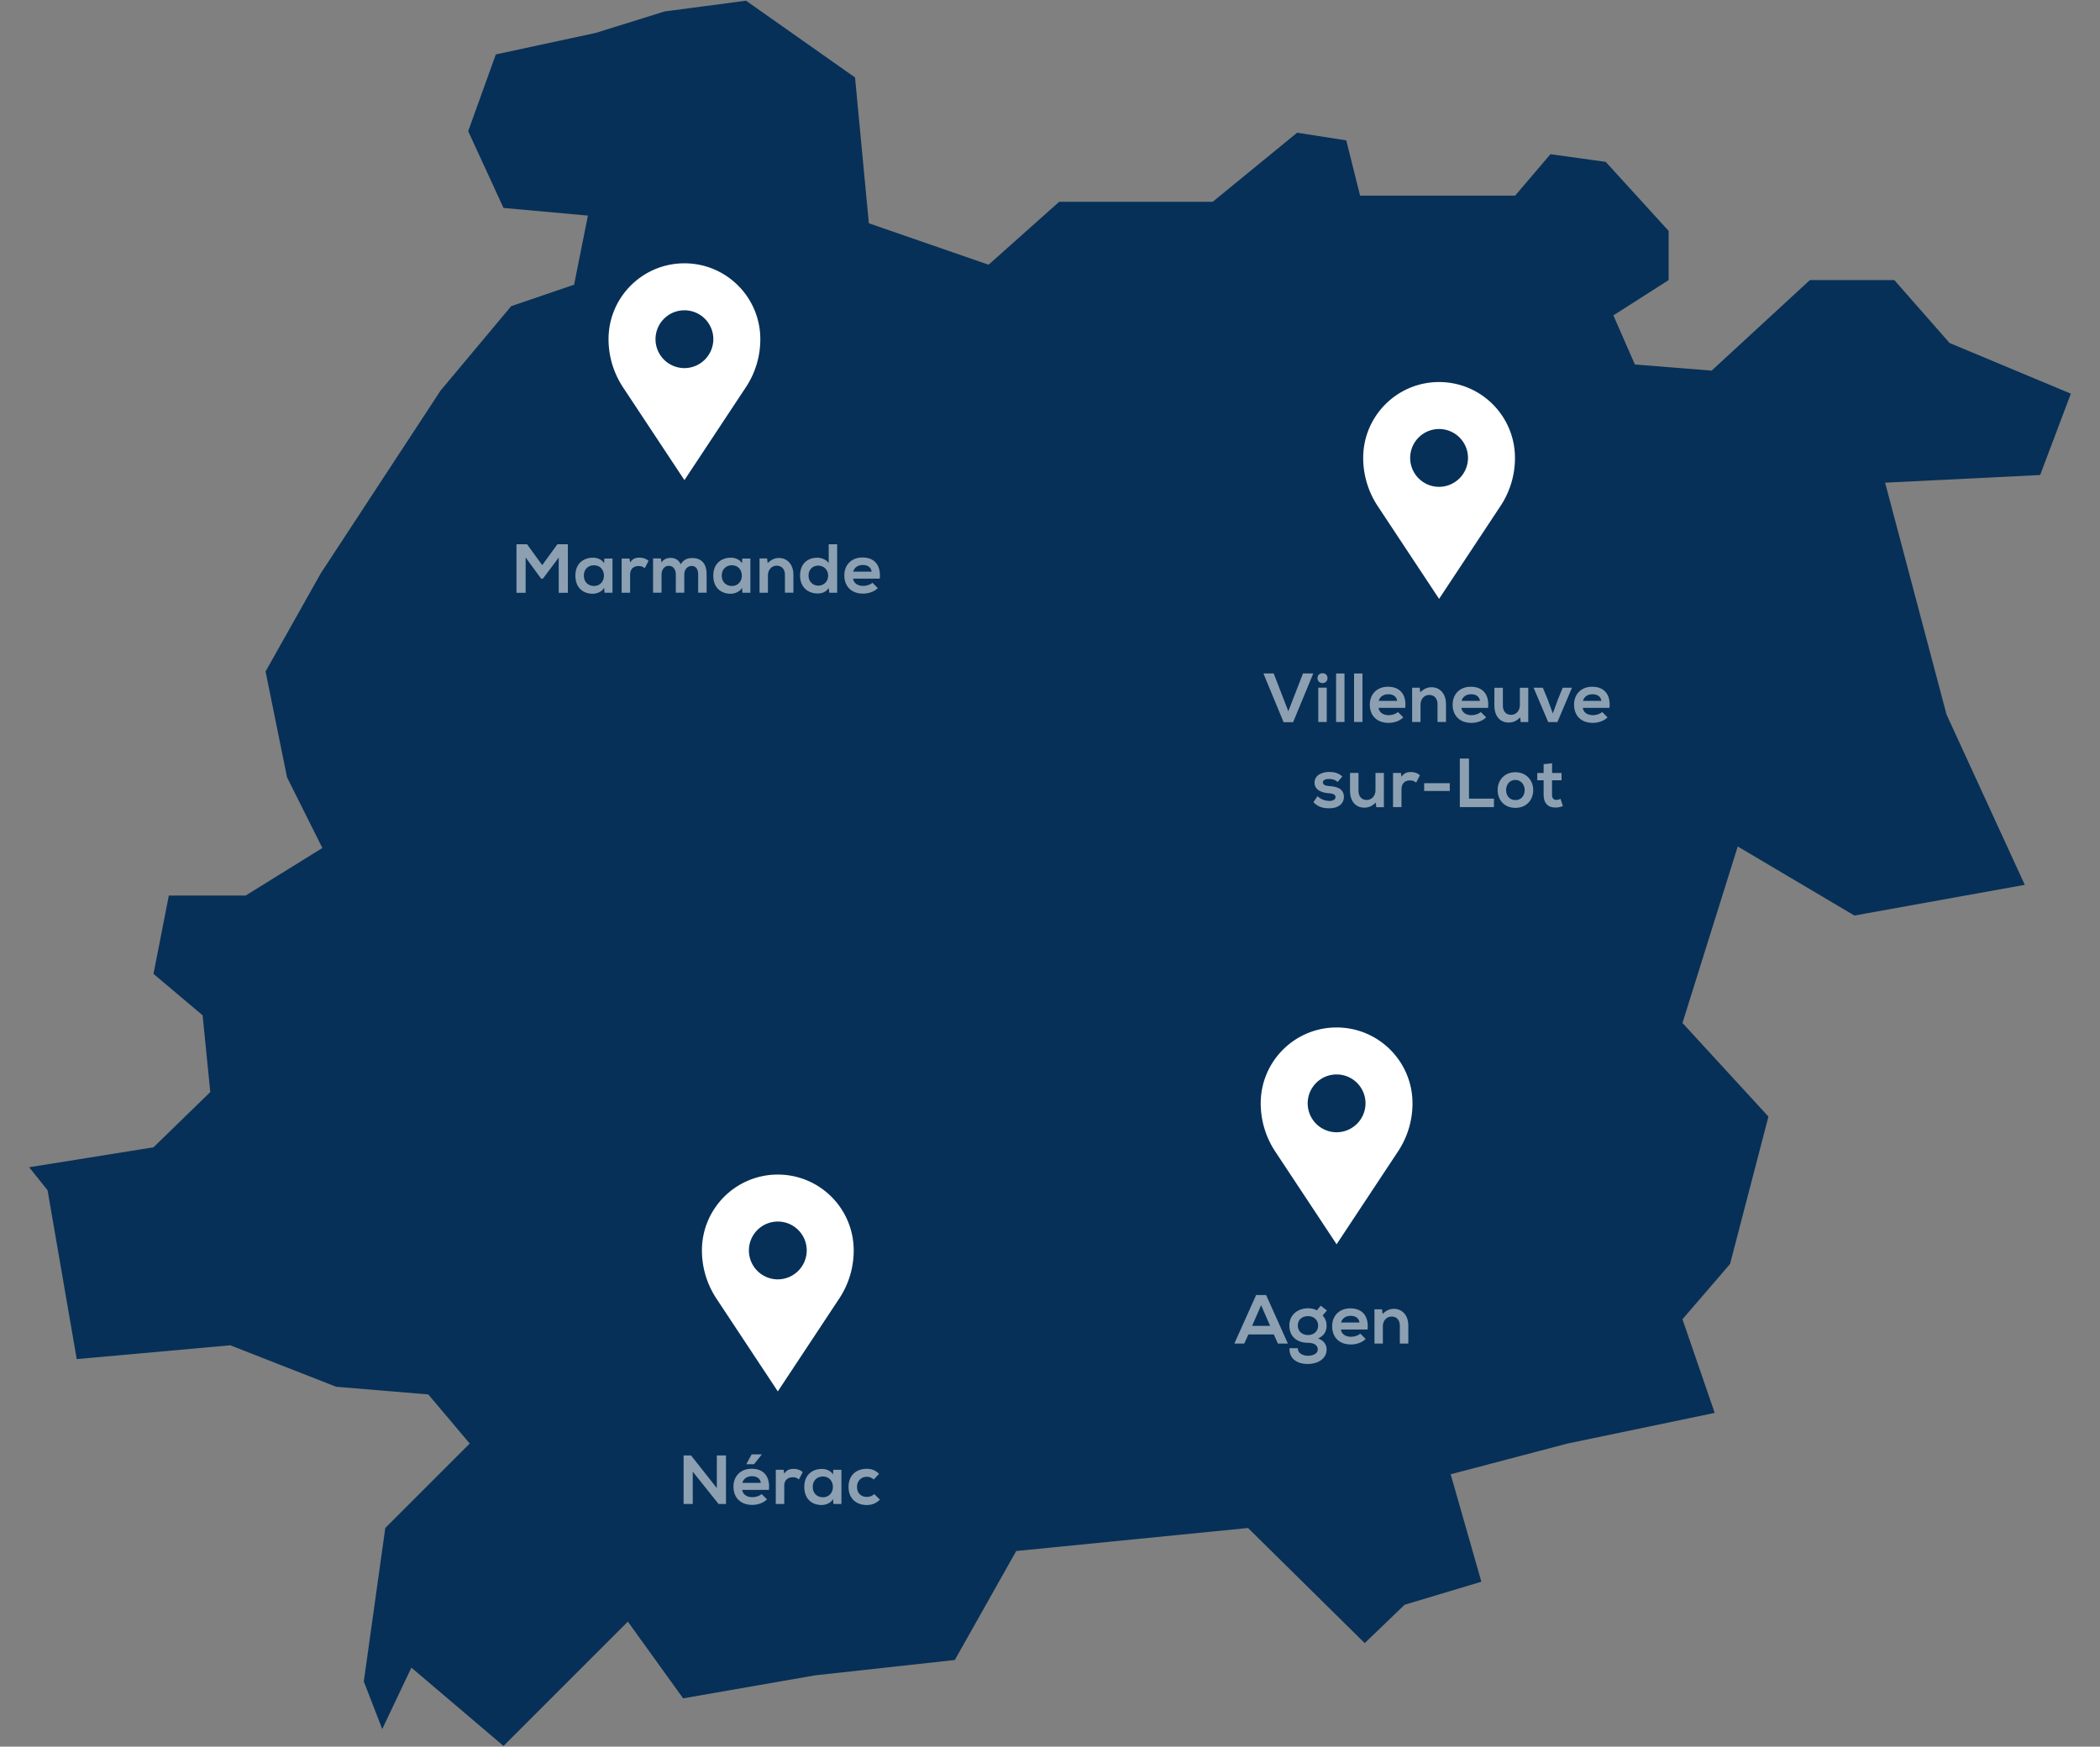
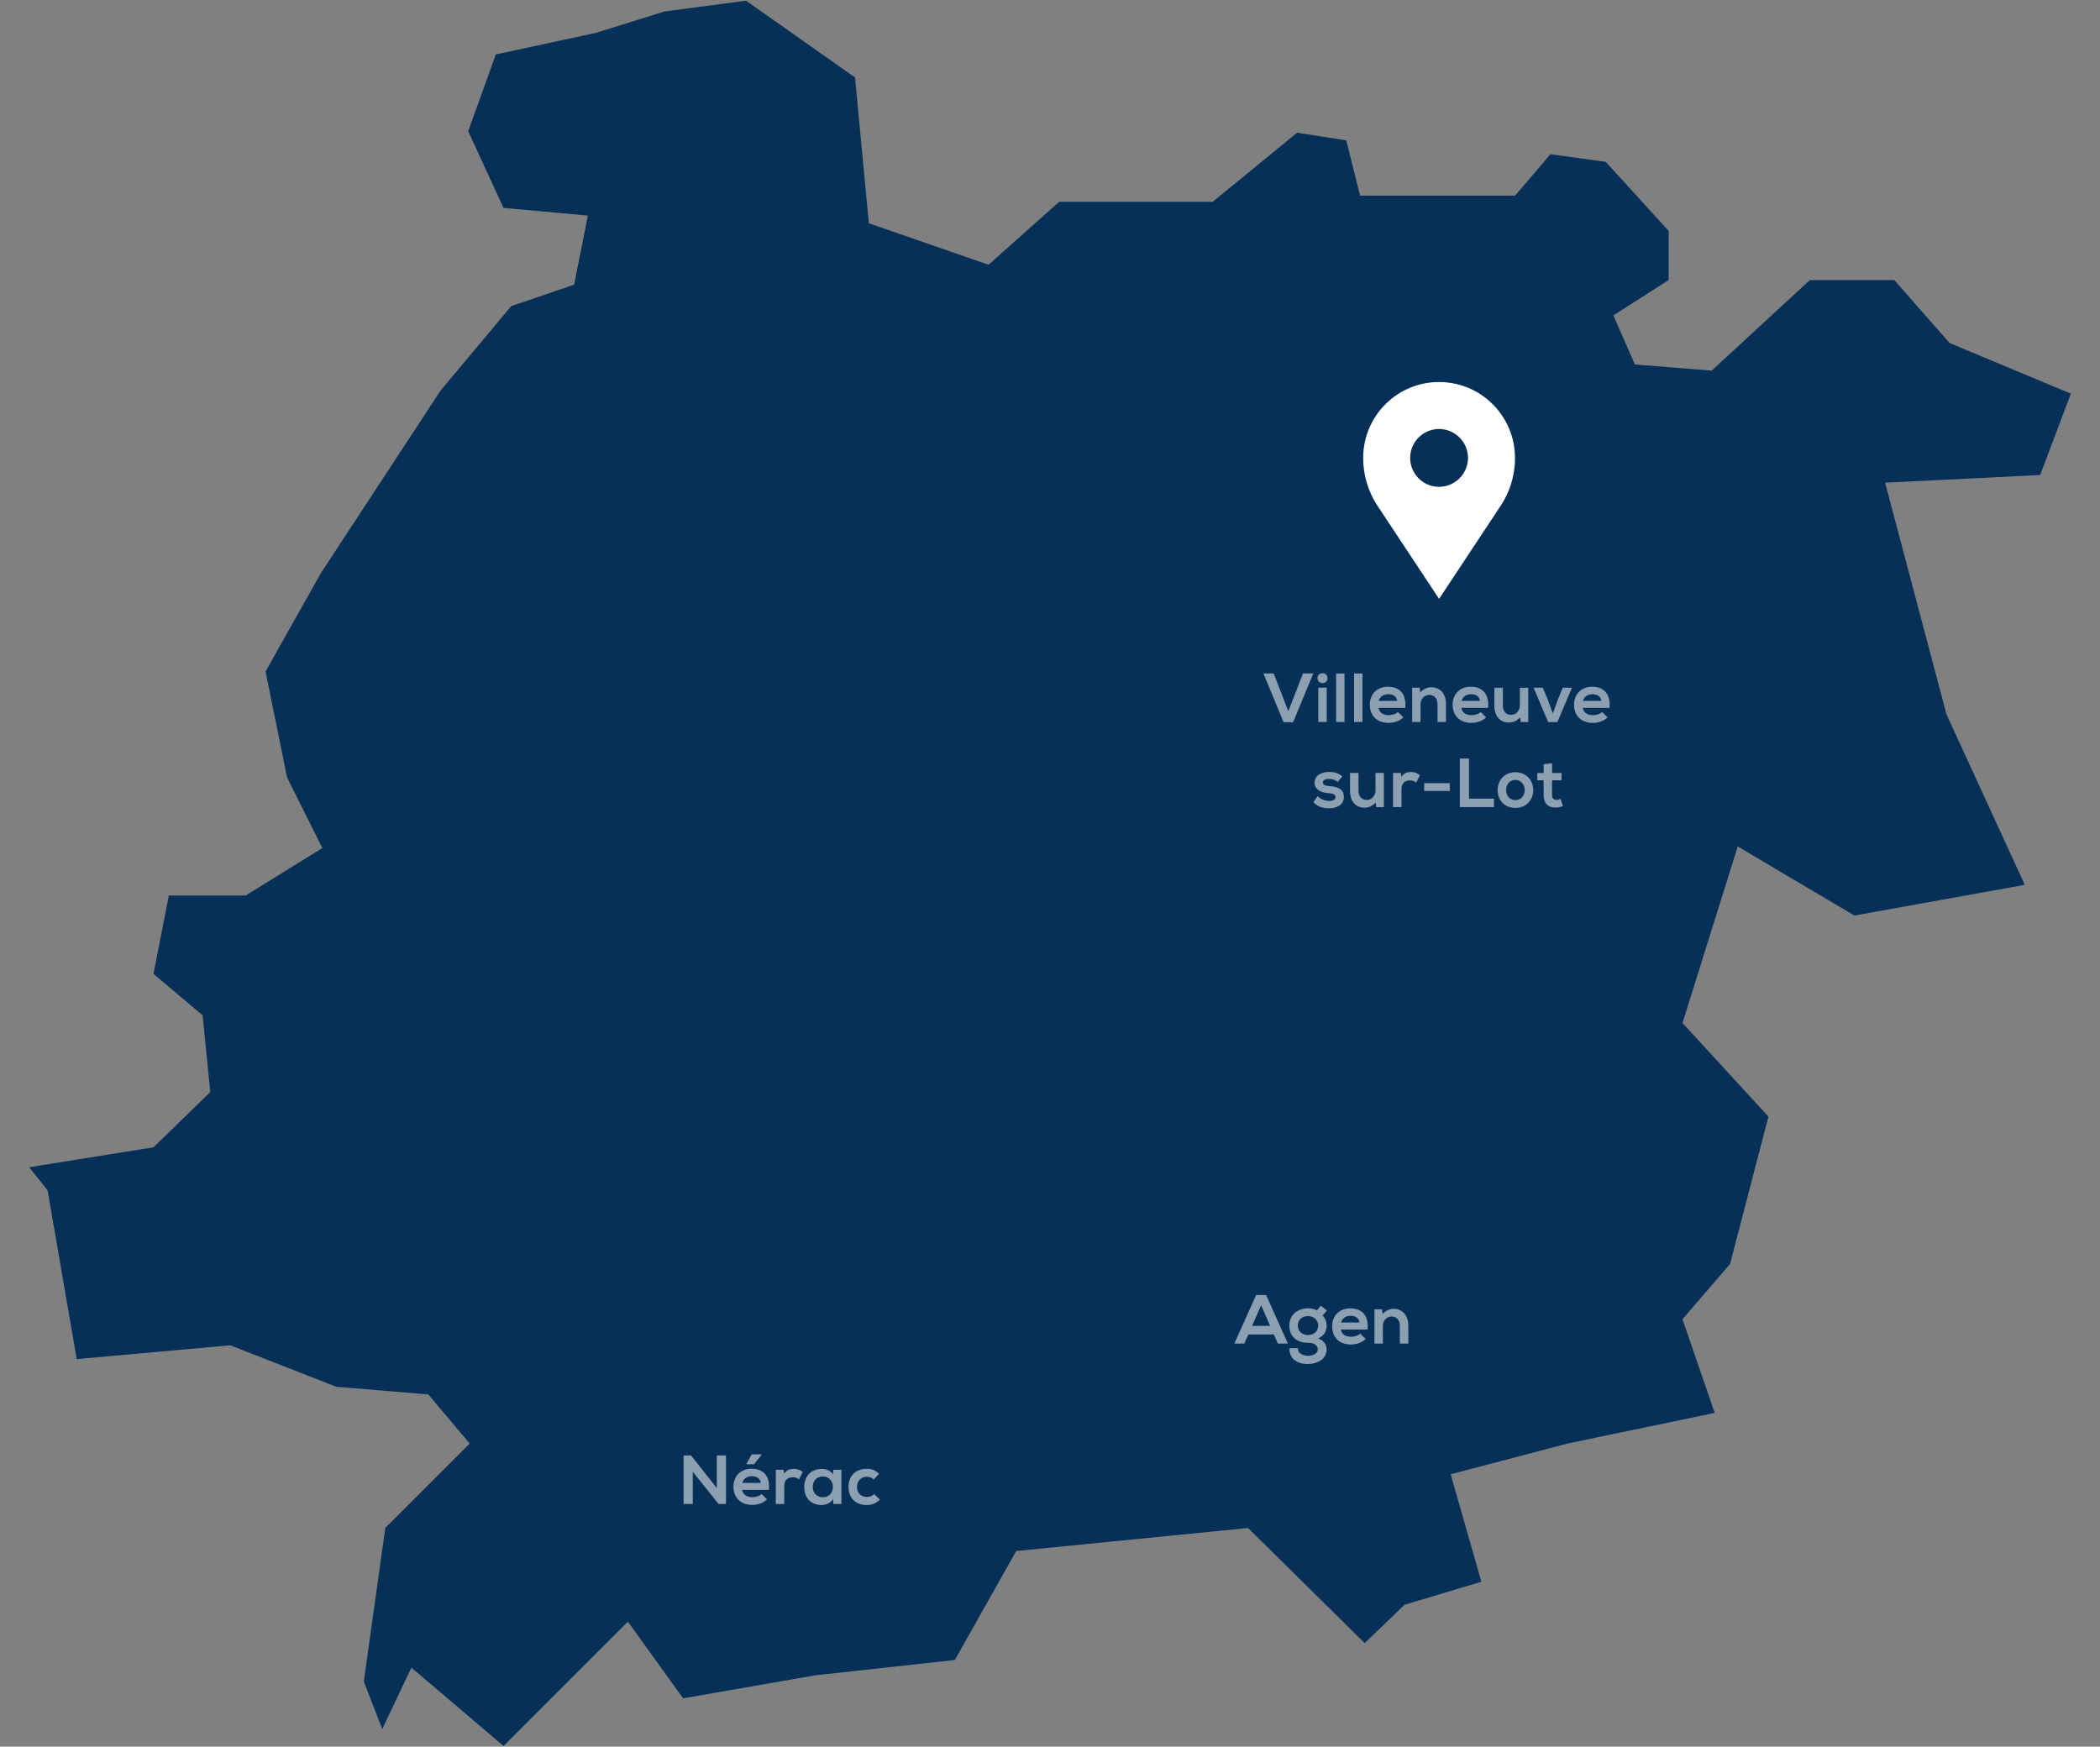
<svg xmlns="http://www.w3.org/2000/svg" data-name="Calque 1" viewBox="0 0 666 554">
  <rect x="0" y="0" width="666" height="554" fill="#808080" stroke="none" />
  <defs>
    <clipPath id="a">
      <path fill="none" stroke-width="0" d="M398.189 319.34h51.412v75.317h-51.412z" />
    </clipPath>
    <clipPath id="b">
      <path fill="none" stroke-width="0" d="M430.689 114.625h51.412v75.317h-51.412z" />
    </clipPath>
    <clipPath id="c">
-       <path fill="none" stroke-width="0" d="M220.972 365.999h51.412v75.317h-51.412z" />
-     </clipPath>
+       </clipPath>
    <clipPath id="d">
      <path fill="none" stroke-width="0" d="M191.355 76.967h51.412v75.317h-51.412z" />
    </clipPath>
  </defs>
  <path data-name="Tracé 3384" d="m236.604.226-25.8 3.4-21.908 6.82-31.65 6.82-8.763 24.342 11.2 24.342 26.772 2.434-4.382 21.908-19.957 6.817-22.395 26.777-37.975 57.934-17.525 31.159 6.816 33.592 11.2 22.395-24.345 15.087H53.546l-4.868 24.834 15.579 13.145 2.434 24.342L48.68 363.9l-39.435 6.325 5.842 7.3 9.245 53.553 48.69-4.382 33.593 13.153 29.21 2.434 13.146 15.579-26.777 26.777-6.816 48.68 5.842 15.1 9.25-19.48 29.21 24.834 39.436-39.435 17.529 24.34 41.869-7.3 44.3-4.867 19.474-34.566 73.514-7.3 37 36.514 12.658-12.171 24.342-7.3-9.737-34.084 37-9.732 46.737-9.737-10.224-29.7 15.092-17.527 12.174-46.75-27.263-29.693 17.526-55.987 37 21.908 54.035-9.737-24.824-54.045-19.474-73.51 49.172-2.433 9.737-25.8-38.46-16.071-17.528-19.958h-26.778l-31.158 28.719-24.342-1.943-6.815-15.583 17.526-11.193V73.249l-19.961-21.91-17.526-2.428-11.2 13.145h-49.166l-4.385-17.53-15.58-2.434-26.776 21.91H335.92l-22.4 19.962-37.97-13.145-4.381-46.25L236.604.226Z" fill="#063057" />
  <path d="M227.337 471.991v-10.363h2.904v15.402h-2.353l-8.186-10.254v10.254h-2.904v-15.402h2.354l8.185 10.363Zm16.523.572h-8.472c.176 1.343 1.342 2.311 3.234 2.311.99 0 2.29-.374 2.905-1.012l1.716 1.694c-1.144 1.188-3.014 1.76-4.665 1.76-3.74 0-5.963-2.31-5.963-5.787 0-3.3 2.245-5.676 5.766-5.676 3.63 0 5.896 2.244 5.478 6.71Zm-8.428-2.222h5.853c-.177-1.408-1.276-2.112-2.816-2.112-1.452 0-2.64.704-3.037 2.112Zm6.117-9.043h-3.168l-1.629 2.992v.133h2.377l2.42-3.015v-.11Zm6.972 4.885.199 1.254c.836-1.342 1.958-1.54 3.058-1.54 1.122 0 2.2.44 2.794 1.034l-1.21 2.332c-.55-.462-1.055-.704-1.936-.704-1.408 0-2.706.749-2.706 2.75v5.721h-2.685v-10.847h2.486Zm15.753 0h2.576v10.847h-2.53l-.133-1.584c-.617 1.277-2.31 1.892-3.521 1.914-3.212.022-5.589-1.958-5.589-5.764 0-3.742 2.486-5.7 5.655-5.677 1.453 0 2.838.682 3.455 1.76l.087-1.496Zm-6.512 5.413c0 2.068 1.43 3.3 3.213 3.3 4.224 0 4.224-6.579 0-6.579-1.783 0-3.213 1.21-3.213 3.279Zm21.297 4.049c-1.254 1.231-2.575 1.715-4.181 1.715-3.147 0-5.765-1.892-5.765-5.743s2.618-5.742 5.765-5.742c1.54 0 2.728.44 3.917 1.605l-1.694 1.783a3.3 3.3 0 0 0-2.18-.858c-1.803 0-3.123 1.32-3.123 3.212 0 2.069 1.408 3.17 3.08 3.17.858 0 1.717-.243 2.376-.903l1.805 1.76Z" fill="#8ca0b2" />
  <g data-name="Groupe 785">
    <g data-name="Groupe 630" clip-path="url(#a)">
-       <path data-name="Tracé 3181" d="M423.895 325.89c-13.291-.001-24.067 10.772-24.068 24.063v.006a27.726 27.726 0 0 0 4.508 15.132l19.56 29.569 19.56-29.57a27.534 27.534 0 0 0 4.508-15.128c.003-13.291-10.769-24.068-24.06-24.071h-.008Zm0 33.238a9.169 9.169 0 1 1 9.169-9.17 9.2 9.2 0 0 1-9.17 9.17" fill="#fff" />
-     </g>
+       </g>
  </g>
  <g data-name="Groupe 786">
    <g data-name="Groupe 630-2" clip-path="url(#b)">
      <path data-name="Tracé 3181-2" d="M456.395 121.176c-13.291-.002-24.067 10.77-24.068 24.062v.006a27.726 27.726 0 0 0 4.508 15.132l19.56 29.569 19.56-29.57a27.534 27.534 0 0 0 4.508-15.128c.003-13.291-10.769-24.068-24.06-24.071h-.008Zm0 33.237a9.169 9.169 0 1 1 9.169-9.17 9.2 9.2 0 0 1-9.17 9.17" fill="#fff" />
    </g>
  </g>
  <g data-name="Groupe 787">
    <g data-name="Groupe 630-3" clip-path="url(#c)">
      <path data-name="Tracé 3181-3" d="M246.678 372.55c-13.291-.002-24.067 10.77-24.068 24.062v.006a27.726 27.726 0 0 0 4.508 15.132l19.56 29.569 19.56-29.57a27.534 27.534 0 0 0 4.508-15.128c.003-13.291-10.769-24.068-24.06-24.071h-.008Zm0 33.237a9.169 9.169 0 1 1 9.169-9.17 9.2 9.2 0 0 1-9.17 9.17" fill="#fff" />
    </g>
  </g>
  <g data-name="Groupe 788">
    <g data-name="Groupe 630-4" clip-path="url(#d)">
-       <path data-name="Tracé 3181-4" d="M217.06 83.518c-13.29-.002-24.066 10.77-24.067 24.062v.006a27.726 27.726 0 0 0 4.508 15.132l19.56 29.569 19.56-29.57a27.534 27.534 0 0 0 4.508-15.128c.003-13.291-10.769-24.068-24.06-24.071h-.008Zm0 33.237a9.169 9.169 0 1 1 9.17-9.17 9.2 9.2 0 0 1-9.17 9.17" fill="#fff" />
-     </g>
+       </g>
  </g>
-   <path d="m177.198 176.843-5.017 6.689h-.572l-4.907-6.711v11.2h-2.904v-15.402h3.345l4.818 6.623 4.819-6.623h3.323v15.402h-2.905v-11.178Zm14.475.307h2.575V188h-2.53l-.133-1.584c-.616 1.276-2.31 1.891-3.52 1.914-3.213.021-5.59-1.958-5.59-5.765 0-3.741 2.487-5.7 5.655-5.677 1.453 0 2.839.682 3.455 1.76l.088-1.496Zm-6.513 5.414c0 2.068 1.43 3.3 3.213 3.3 4.224 0 4.224-6.578 0-6.578-1.783 0-3.213 1.21-3.213 3.278Zm14.476-5.414.198 1.255c.836-1.342 1.958-1.54 3.058-1.54 1.123 0 2.2.44 2.795 1.034l-1.21 2.332c-.55-.462-1.057-.704-1.937-.704-1.408 0-2.706.749-2.706 2.75V188h-2.685v-10.85h2.487Zm14.697 10.849v-5.81c0-1.43-.749-2.728-2.223-2.728-1.452 0-2.31 1.298-2.31 2.729v5.809h-2.685v-10.87h2.487l.198 1.32c.572-1.1 1.826-1.496 2.86-1.496 1.298 0 2.596.528 3.213 2.024.968-1.54 2.222-1.98 3.63-1.98 3.08 0 4.599 1.892 4.599 5.149v5.853h-2.685v-5.853c0-1.43-.594-2.64-2.046-2.64s-2.354 1.253-2.354 2.684v5.809h-2.684Zm21.075-10.849h2.575V188h-2.53l-.133-1.584c-.616 1.276-2.31 1.891-3.52 1.914-3.213.021-5.59-1.958-5.59-5.765 0-3.741 2.487-5.7 5.656-5.677 1.452 0 2.838.682 3.454 1.76l.088-1.496Zm-6.512 5.414c0 2.068 1.43 3.3 3.212 3.3 4.225 0 4.225-6.578 0-6.578-1.782 0-3.212 1.21-3.212 3.278Zm20.042 5.435v-5.677c0-1.65-.902-2.905-2.618-2.905-1.65 0-2.773 1.386-2.773 3.037v5.545h-2.662v-10.87h2.398l.176 1.474c1.1-1.078 2.2-1.628 3.565-1.628 2.552 0 4.599 1.914 4.599 5.324v5.7h-2.685Zm16.566-15.38v15.38h-2.508l-.176-1.497c-.836 1.298-2.178 1.739-3.499 1.739-3.19 0-5.589-2.113-5.589-5.677 0-3.741 2.355-5.677 5.523-5.677 1.144 0 2.927.616 3.565 1.738v-6.006h2.684Zm-9.087 9.945c0 1.892 1.364 3.19 3.08 3.19 1.694 0 3.147-1.232 3.147-3.19 0-1.893-1.453-3.169-3.146-3.169-1.717 0-3.081 1.211-3.081 3.169Zm14.123.968c.177 1.343 1.343 2.31 3.235 2.31.99 0 2.288-.374 2.905-1.011l1.716 1.693c-1.145 1.188-3.015 1.76-4.665 1.76-3.74 0-5.963-2.31-5.963-5.786 0-3.3 2.245-5.677 5.765-5.677 3.63 0 5.897 2.244 5.479 6.71h-8.471Zm5.897-2.223c-.176-1.408-1.276-2.111-2.816-2.111-1.452 0-2.64.703-3.037 2.111h5.853Z" fill="#8ca0b2" />
  <path d="M410.097 229.065h-3.014l-6.403-15.469h3.257l4.642 11.992 4.664-11.992h3.257l-6.403 15.469Zm10.911-13.973c0 2.091-3.17 2.091-3.17 0 0-2.09 3.17-2.09 3.17 0Zm-2.927 3.015v10.892h2.685v-10.892h-2.685Zm8.317-4.488v15.38h-2.663v-15.38h2.663Zm5.698 0v15.38h-2.663v-15.38h2.663Zm5.104 10.913c.175 1.343 1.341 2.31 3.234 2.31.99 0 2.288-.374 2.904-1.011l1.717 1.693c-1.145 1.188-3.015 1.76-4.665 1.76-3.74 0-5.963-2.31-5.963-5.786 0-3.3 2.244-5.677 5.764-5.677 3.631 0 5.897 2.244 5.479 6.71h-8.47Zm5.896-2.223c-.176-1.408-1.277-2.111-2.817-2.111-1.452 0-2.64.703-3.036 2.111h5.853Zm12.804 6.69v-5.677c0-1.65-.902-2.905-2.618-2.905-1.65 0-2.772 1.386-2.772 3.037v5.545h-2.663v-10.87h2.398l.176 1.474c1.1-1.078 2.201-1.628 3.565-1.628 2.552 0 4.599 1.914 4.599 5.324v5.7H455.9Zm7.567-4.467c.177 1.343 1.343 2.31 3.234 2.31.99 0 2.29-.374 2.905-1.011l1.716 1.693c-1.144 1.188-3.014 1.76-4.665 1.76-3.74 0-5.963-2.31-5.963-5.786 0-3.3 2.245-5.677 5.766-5.677 3.63 0 5.896 2.244 5.478 6.71h-8.471Zm5.897-2.223c-.176-1.408-1.276-2.111-2.816-2.111-1.452 0-2.64.703-3.037 2.111h5.853Zm7.259-4.159v5.678c0 1.65.902 2.904 2.618 2.904 1.65 0 2.773-1.386 2.773-3.036v-5.545h2.662v10.87h-2.399l-.175-1.475c-1.123 1.101-2.157 1.628-3.675 1.628-2.596 0-4.489-1.958-4.489-5.324v-5.7h2.685Zm21.913-.02-4.621 10.912h-2.904l-4.643-10.913h2.927l1.496 3.586 1.672 4.577 1.65-4.533 1.496-3.63h2.927Zm3.431 6.402c.176 1.343 1.342 2.31 3.234 2.31.99 0 2.288-.374 2.904-1.011l1.717 1.693c-1.144 1.188-3.014 1.76-4.665 1.76-3.74 0-5.963-2.31-5.963-5.786 0-3.3 2.244-5.677 5.765-5.677 3.63 0 5.896 2.244 5.478 6.71h-8.47Zm5.896-2.223c-.176-1.408-1.276-2.111-2.816-2.111-1.452 0-2.64.703-3.036 2.111h5.852Zm-83.653 25.725c-.77-.727-1.65-.97-2.685-.97-1.276 0-1.98.397-1.98 1.08 0 .703.639 1.1 2.024 1.188 2.046.131 4.643.593 4.643 3.476 0 1.914-1.562 3.565-4.665 3.565-1.716 0-3.432-.287-5.016-1.937l1.32-1.914c1.034 1.078 2.53 1.496 3.74 1.519 1.013.021 1.959-.397 1.959-1.189 0-.748-.616-1.166-2.156-1.254-2.046-.154-4.49-.902-4.49-3.367 0-2.508 2.597-3.388 4.577-3.388 1.695 0 2.97.33 4.225 1.43l-1.496 1.76Zm6.621-2.884v5.678c0 1.65.902 2.904 2.618 2.904 1.65 0 2.774-1.386 2.774-3.036v-5.545h2.662v10.87h-2.399l-.175-1.475c-1.123 1.101-2.157 1.628-3.676 1.628-2.596 0-4.489-1.958-4.489-5.324v-5.7h2.685Zm13.442 0 .198 1.255c.836-1.342 1.959-1.54 3.058-1.54 1.123 0 2.201.44 2.795 1.034l-1.21 2.332c-.55-.462-1.056-.704-1.936-.704-1.408 0-2.707.749-2.707 2.75V256h-2.684v-10.85h2.486Zm7.391 3.258h8.12v2.464h-8.12v-2.464Zm14.213-7.812v12.718h7.92v2.685h-10.824v-15.403h2.904Zm20.373 9.989c0 3.125-2.135 5.656-5.655 5.656s-5.633-2.53-5.633-5.656c0-3.102 2.156-5.654 5.61-5.654 3.455 0 5.678 2.552 5.678 5.654Zm-8.604 0c0 1.65.99 3.19 2.949 3.19s2.948-1.54 2.948-3.19c0-1.627-1.145-3.211-2.948-3.211-1.937 0-2.949 1.584-2.949 3.211Zm14.586-8.493v3.081h2.993v2.31h-3.014v4.687c0 1.035.572 1.54 1.408 1.54.418 0 .902-.131 1.298-.33l.748 2.288c-.77.308-1.408.44-2.222.462-2.355.088-3.894-1.254-3.894-3.96v-4.687h-2.026v-2.31h2.026v-2.795l2.683-.286Z" data-name="Villeneuve sur-Lot" opacity=".54" fill="#fff" />
  <path d="M403.98 423.252h-8.053l-1.32 2.904h-3.147l6.91-15.402h3.168l6.908 15.402h-3.168l-1.298-2.904Zm-4.027-9.264-2.86 6.558h5.72l-2.86-6.558Zm18.9.155 1.979 1.496-1.364 1.584c.946 1.122 1.255 2.112 1.255 3.234 0 1.937-.903 3.257-2.685 4.071 2.31.836 2.685 2.464 2.685 3.52 0 3.08-3.015 4.577-5.92 4.577-3.762 0-5.962-1.893-5.853-4.994h2.663c-.088 1.517 1.496 2.376 3.19 2.398 1.497 0 3.125-.638 3.125-1.98 0-1.299-1.056-2.135-3.08-2.135-3.587 0-5.942-2.068-5.942-5.457 0-3.652 2.906-5.5 5.942-5.5.858 0 2.046.176 2.794.682l1.21-1.496Zm-7.262 6.314c0 1.893 1.496 2.993 3.257 2.993 1.76 0 3.19-1.122 3.19-2.993 0-1.848-1.43-3.014-3.19-3.014-1.761 0-3.257.99-3.257 3.014Zm13.662 1.233c.176 1.342 1.342 2.31 3.234 2.31.99 0 2.288-.374 2.905-1.012l1.716 1.694c-1.144 1.188-3.014 1.76-4.665 1.76-3.74 0-5.963-2.31-5.963-5.787 0-3.3 2.245-5.676 5.765-5.676 3.631 0 5.897 2.244 5.479 6.71h-8.471Zm5.896-2.223c-.175-1.408-1.276-2.112-2.816-2.112-1.452 0-2.64.704-3.036 2.112h5.852Zm12.804 6.689v-5.677c0-1.65-.902-2.904-2.618-2.904-1.65 0-2.772 1.386-2.772 3.036v5.545H435.9v-10.869h2.399l.176 1.474c1.1-1.078 2.2-1.628 3.564-1.628 2.553 0 4.599 1.914 4.599 5.324v5.7h-2.685Z" fill="#8ca0b2" />
</svg>